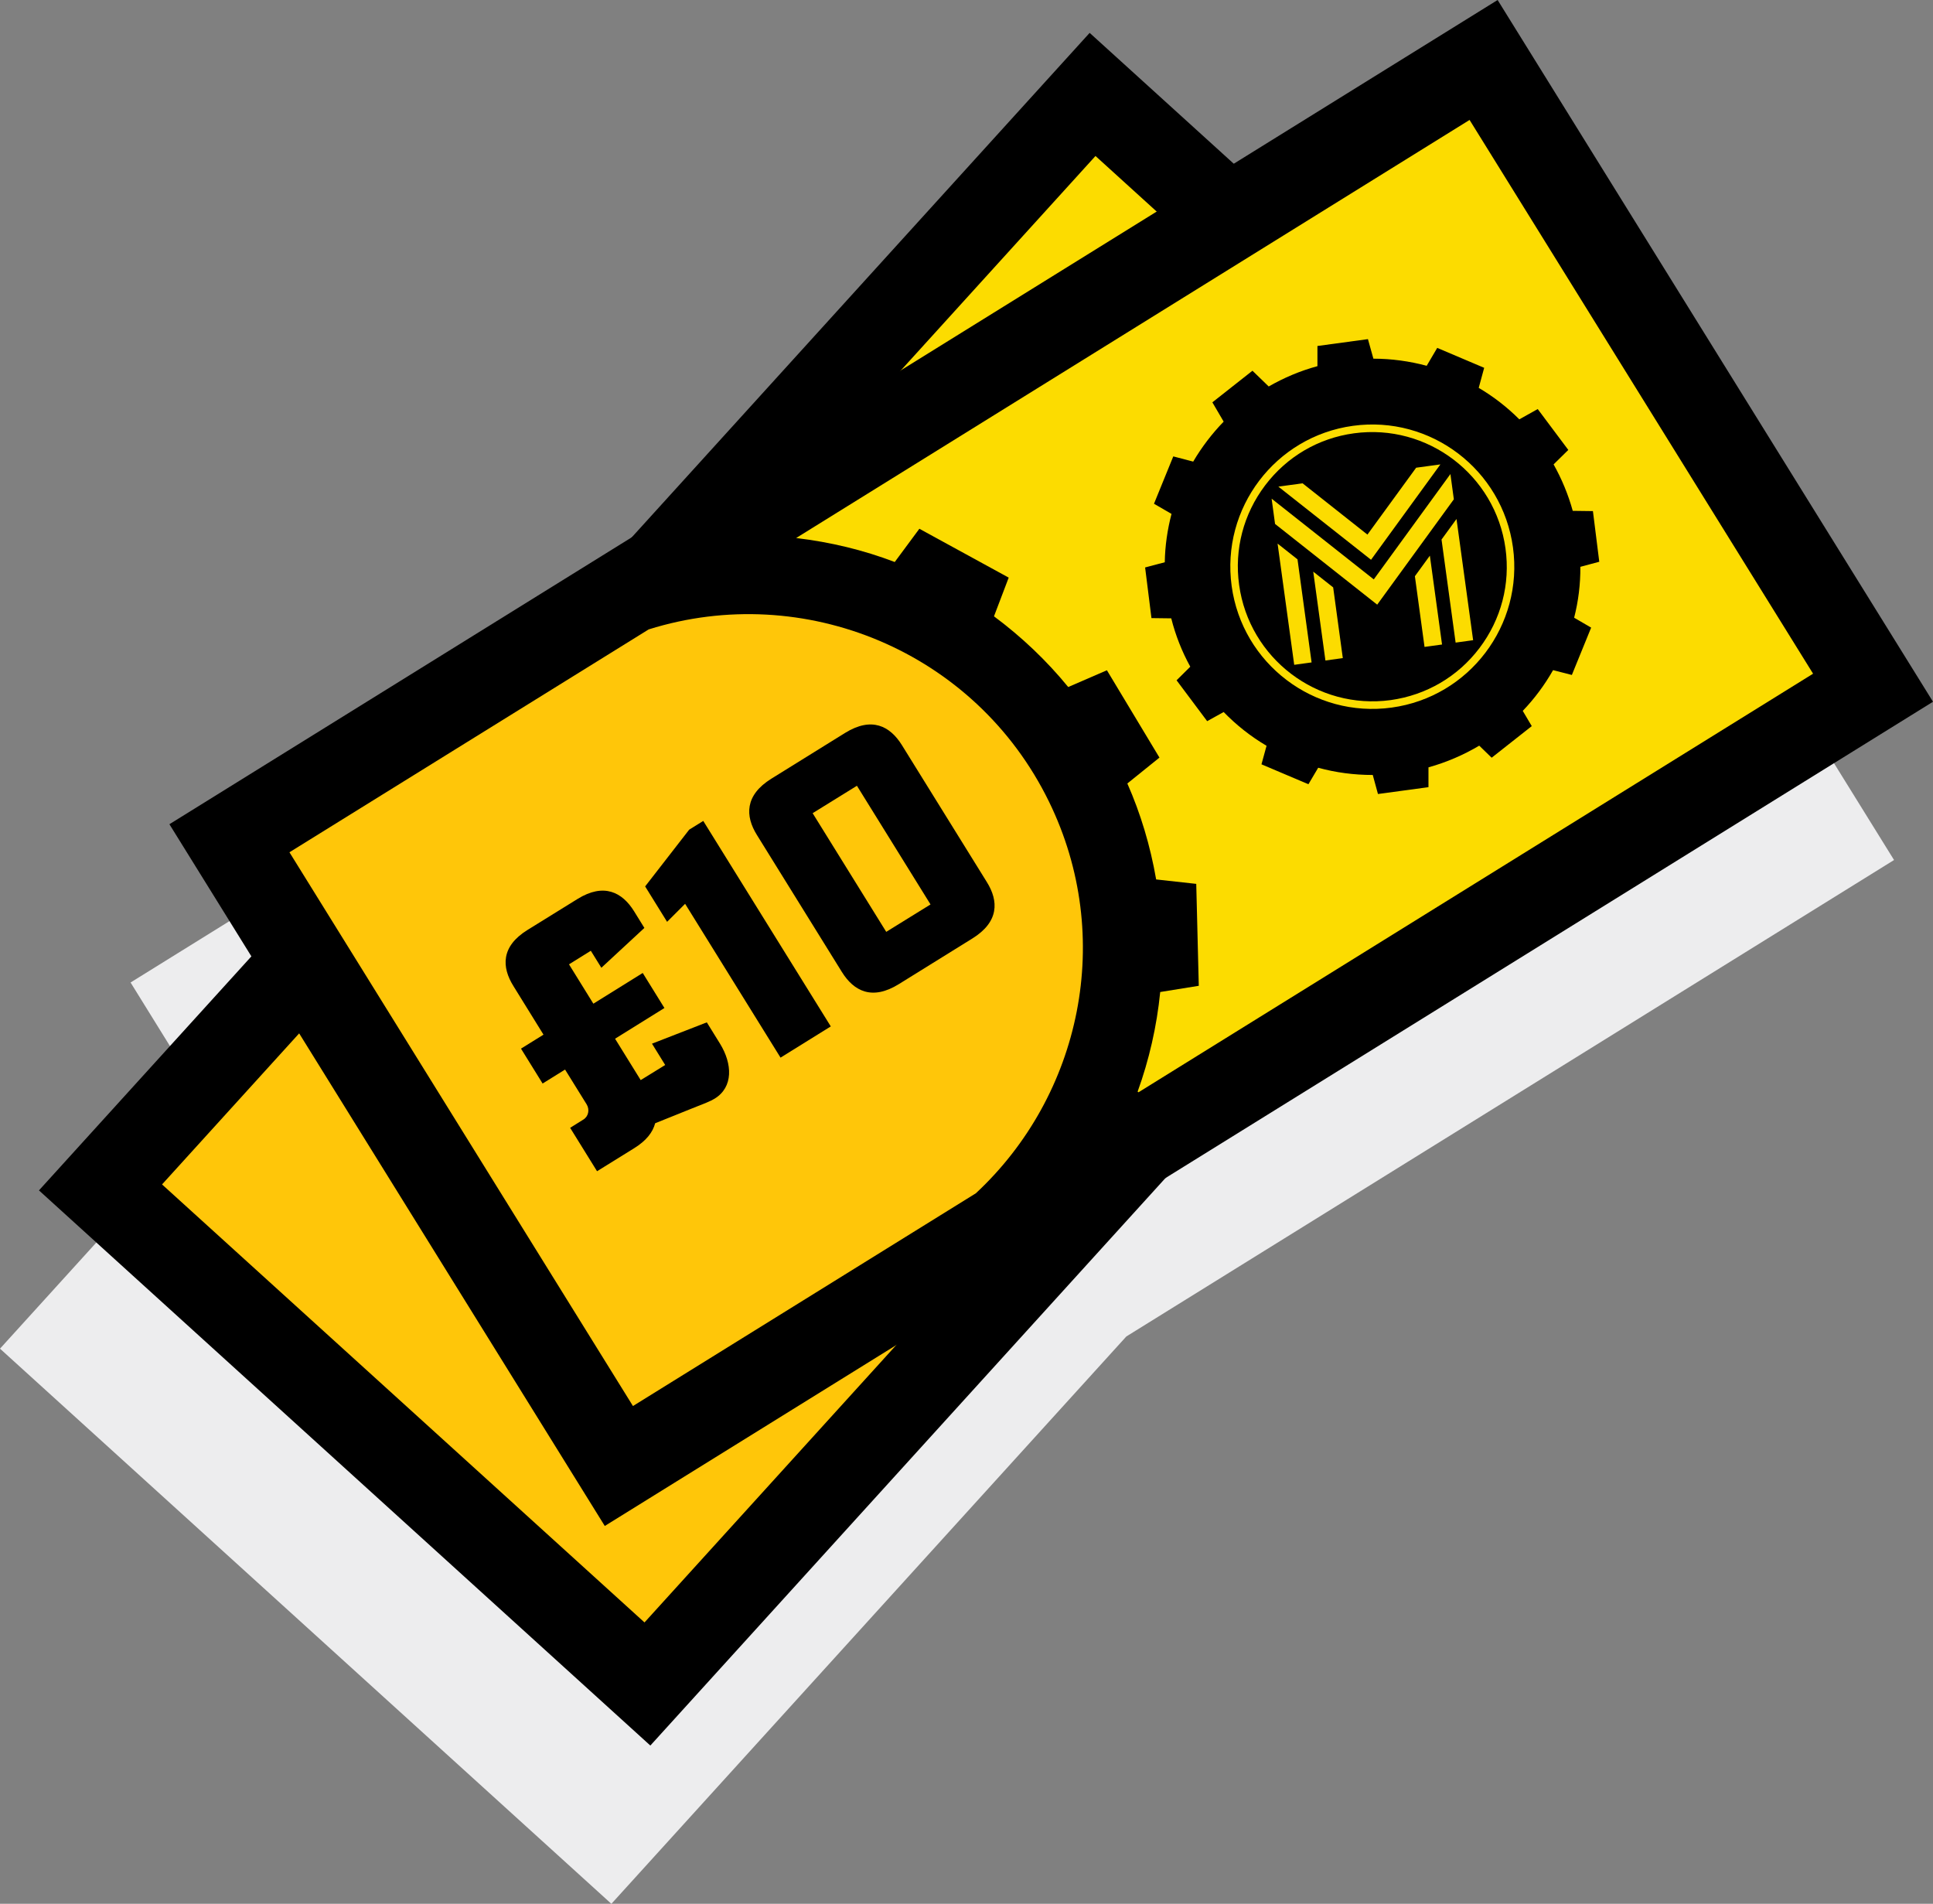
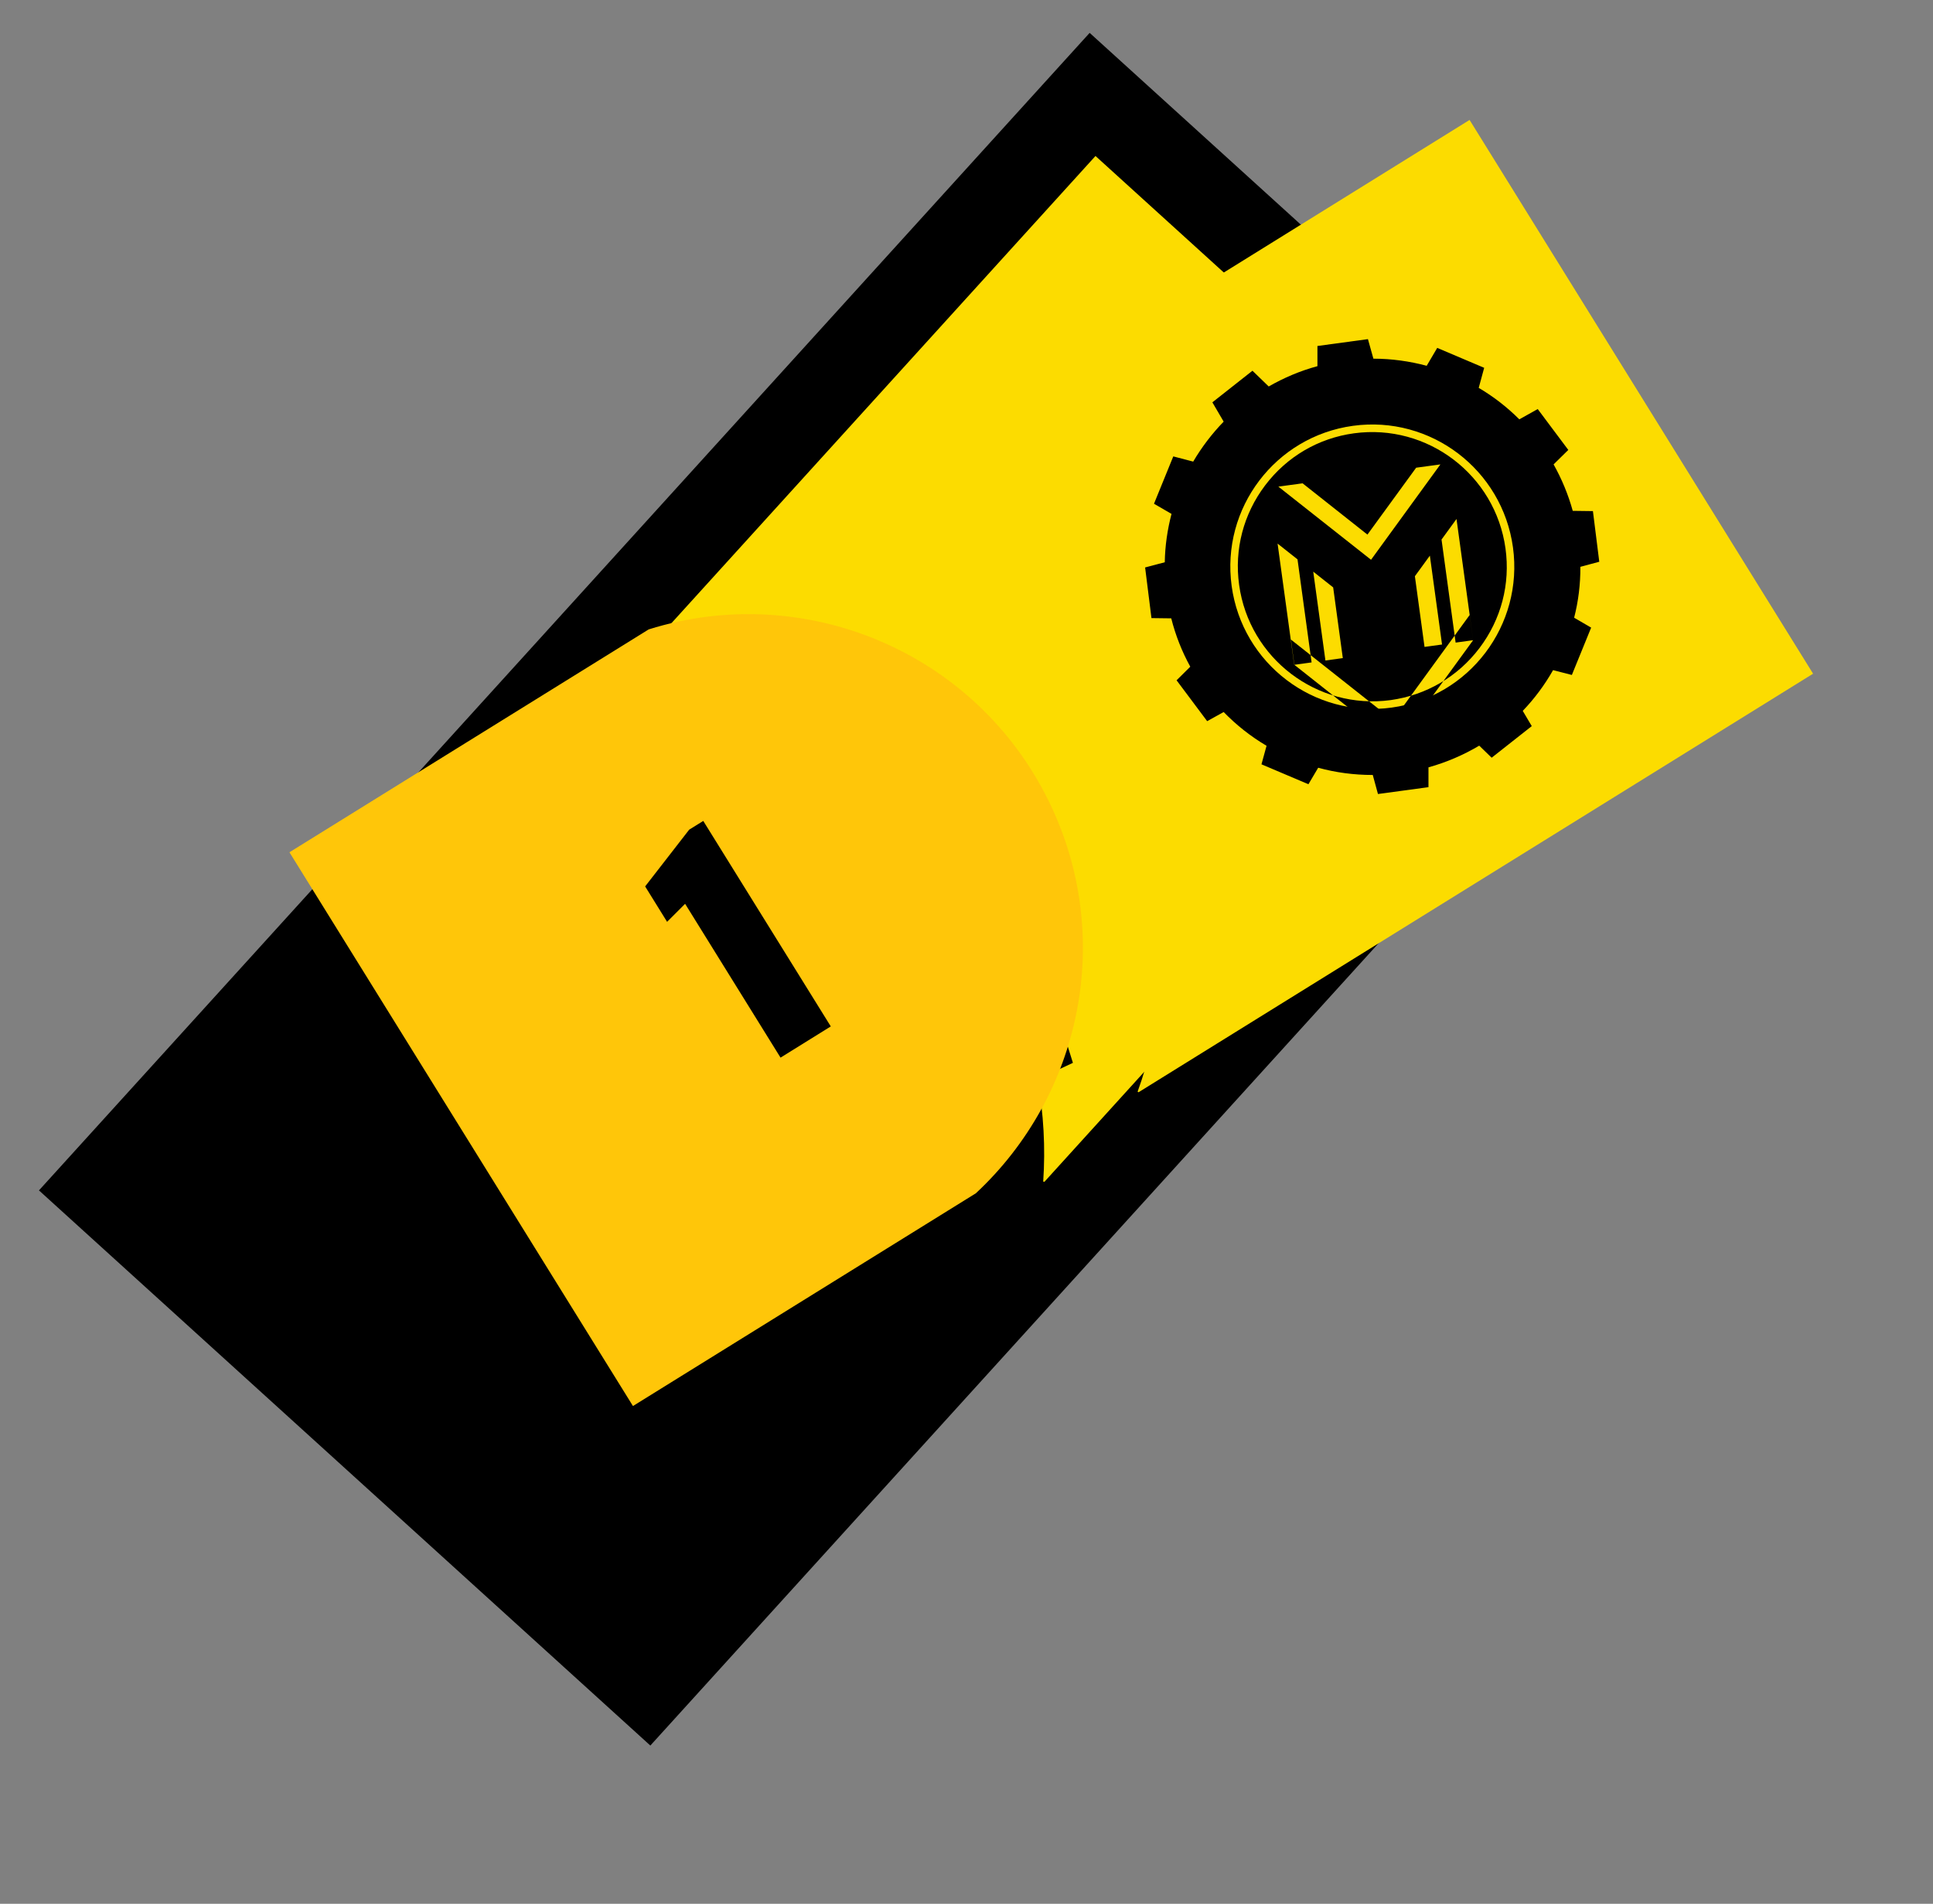
<svg xmlns="http://www.w3.org/2000/svg" id="Layer_2" data-name="Layer 2" width="152.33" height="150" viewBox="0 0 152.33 150">
  <rect x="0" y="0" width="152.33" height="150" fill="#808080" stroke="none" />
  <defs>
    <style>
      .cls-1 {
        fill: #ffc609;
      }

      .cls-1, .cls-2, .cls-3, .cls-4 {
        stroke-width: 0px;
      }

      .cls-2 {
        fill: #fcdc00;
      }

      .cls-3 {
        fill: #ededee;
      }

      .cls-4 {
        fill: #000;
      }
    </style>
  </defs>
  <g id="dock">
    <g>
-       <polygon class="cls-3" points="114.96 12.47 94.16 25.37 82.8 15.06 46.71 54.81 10.29 77.41 16.74 87.82 0 106.26 48.18 150 88.76 105.3 149.26 67.76 114.96 12.47" />
      <g>
        <g>
          <path class="cls-4" d="M3.07,93.79l48.18,43.74,82.8-91.2L85.87,2.59,3.07,93.79Z" />
-           <path class="cls-1" d="M12.77,93.32l22.39-24.66c10.7-7.04,25.22-5.44,34.06,4.37,7.97,8.84,8.8,21.57,2.94,31.26l-21.37,23.54L12.77,93.32Z" />
          <path class="cls-2" d="M124.35,46.8l-42.05,46.32-.09-.03c.18-2.65.04-5.34-.45-8.04l2.79-1.31-2.4-7.66-3.14.53c-1.17-2.42-2.6-4.65-4.26-6.65h0s1.87-2.66,1.87-2.66l-5.87-5.47-2.57,2.1c-2.22-1.54-4.62-2.8-7.15-3.75l.28-3.25-7.83-1.77-1.14,3.05c-2.63-.23-5.31-.12-7.99.32L86.33,12.29l38.01,34.51Z" />
        </g>
        <g>
-           <path class="cls-4" d="M13.35,64.94l34.31,55.29,104.67-64.94L118.02,0,13.35,64.94Z" />
          <path class="cls-1" d="M22.81,67.15l28.31-17.56c12.22-3.83,25.74,1.7,31.54,13.56,5.23,10.69,2.53,23.16-5.76,30.87l-27.02,16.76-27.07-43.63Z" />
          <path class="cls-2" d="M142.88,53.08l-53.16,32.98-.07-.05c.9-2.49,1.51-5.13,1.78-7.85l3.04-.49-.2-8.03-3.16-.35c-.46-2.65-1.22-5.18-2.27-7.56h0s2.53-2.04,2.53-2.04l-4.14-6.88-3.05,1.32c-1.71-2.09-3.68-3.96-5.85-5.57l1.16-3.05-7.04-3.85-1.94,2.62c-2.46-.94-5.07-1.57-7.77-1.89L115.81,9.45l27.07,43.63Z" />
          <g>
-             <path class="cls-4" d="M106.7,34.14c-2.8.38-5.29,1.84-7,4.1-1.71,2.26-2.44,5.05-2.05,7.85.8,5.79,6.15,9.86,11.94,9.07,2.8-.39,5.29-1.84,7-4.1,1.71-2.26,2.44-5.05,2.05-7.85-.8-5.79-6.15-9.86-11.94-9.07ZM103.37,52.19l-1.38.19-1.31-9.55,1.57,1.24,1.11,8.12ZM105.83,51.85l-1.38.19-.96-7,1.57,1.24.76,5.57ZM112.26,50.97l-.76-5.57,1.18-1.62.96,7-1.38.19ZM116.09,50.44l-1.38.19-1.11-8.12,1.18-1.62,1.31,9.55ZM114.57,39.34l-6.04,8.3-8.05-6.36-.27-1.99,8.05,6.36,6.04-8.3.27,1.99ZM108.04,44.1l-7.3-5.76,1.91-.26,5.11,4.04,3.84-5.27,1.91-.26-5.47,7.52Z" />
+             <path class="cls-4" d="M106.7,34.14c-2.8.38-5.29,1.84-7,4.1-1.71,2.26-2.44,5.05-2.05,7.85.8,5.79,6.15,9.86,11.94,9.07,2.8-.39,5.29-1.84,7-4.1,1.71-2.26,2.44-5.05,2.05-7.85-.8-5.79-6.15-9.86-11.94-9.07ZM103.37,52.19l-1.38.19-1.31-9.55,1.57,1.24,1.11,8.12ZM105.83,51.85l-1.38.19-.96-7,1.57,1.24.76,5.57ZM112.26,50.97l-.76-5.57,1.18-1.62.96,7-1.38.19ZM116.09,50.44l-1.38.19-1.11-8.12,1.18-1.62,1.31,9.55Zl-6.04,8.3-8.05-6.36-.27-1.99,8.05,6.36,6.04-8.3.27,1.99ZM108.04,44.1l-7.3-5.76,1.91-.26,5.11,4.04,3.84-5.27,1.91-.26-5.47,7.52Z" />
            <path class="cls-4" d="M122.43,36.59l1.16-1.14-2.41-3.22-1.45.81c-.96-.96-2.03-1.79-3.2-2.48l.43-1.58-3.7-1.57-.83,1.41c-1.35-.36-2.76-.56-4.2-.56l-.43-1.54-3.98.54v1.59c-1.37.37-2.65.92-3.84,1.6l-1.28-1.24-3.16,2.49.89,1.52c-.92.95-1.73,2.01-2.4,3.15l-1.57-.41-1.52,3.73,1.38.8c-.32,1.23-.51,2.51-.53,3.81l-1.55.41.5,3.99,1.56.02c.34,1.35.85,2.63,1.5,3.81l-1.08,1.07,2.41,3.22,1.3-.72c1,1.03,2.14,1.93,3.38,2.66l-.4,1.46,3.7,1.57.77-1.3c1.38.38,2.82.57,4.3.57l.41,1.5,3.98-.54v-1.56c1.43-.4,2.77-.98,4-1.71l.98.95,3.16-2.49-.71-1.2c.93-.97,1.73-2.05,2.39-3.21l1.48.38,1.52-3.73-1.34-.78c.33-1.29.5-2.63.49-4.01l1.49-.4-.5-3.99-1.59-.02c-.36-1.3-.87-2.52-1.51-3.66h0ZM119.23,43.13c.84,6.13-3.44,11.78-9.56,12.62-6.12.84-11.77-3.45-12.61-9.58-.84-6.13,3.44-11.78,9.56-12.62,6.12-.84,11.77,3.45,12.61,9.58Z" />
          </g>
          <g>
-             <path class="cls-4" d="M41.06,82.62l1.77-1.1-2.37-3.83c-.93-1.49-.99-3.12,1.11-4.42l3.94-2.44c2.08-1.29,3.53-.53,4.46.97l.81,1.31-3.39,3.14-.83-1.34-1.72,1.07,1.92,3.1,3.89-2.42,1.71,2.76-3.89,2.42,2.02,3.26,1.93-1.19-1.04-1.68,4.32-1.68,1.04,1.68c.98,1.59,1.06,3.42-.42,4.33-.36.22-.72.35-1.98.85l-2.71,1.09c-.19.71-.69,1.37-1.66,1.97l-2.92,1.81-2.12-3.42,1.04-.65c.41-.25.51-.79.26-1.2l-1.7-2.74-1.77,1.1-1.71-2.76Z" />
            <path class="cls-4" d="M52.57,72.63l-1.73-2.79,3.47-4.47,1.11-.69,10.05,16.19-3.96,2.46-7.52-12.12s-1.41,1.41-1.41,1.41Z" />
-             <path class="cls-4" d="M70.83,77.54c-2.11,1.31-3.55.54-4.48-.95l-6.7-10.8c-.93-1.49-.97-3.13,1.14-4.44l5.8-3.6c2.11-1.31,3.55-.54,4.48.95l6.7,10.8c.93,1.49.97,3.13-1.14,4.44l-5.8,3.6ZM64.04,64.07l5.8,9.35,3.49-2.16-5.8-9.35-3.49,2.16Z" />
          </g>
        </g>
      </g>
    </g>
  </g>
</svg>